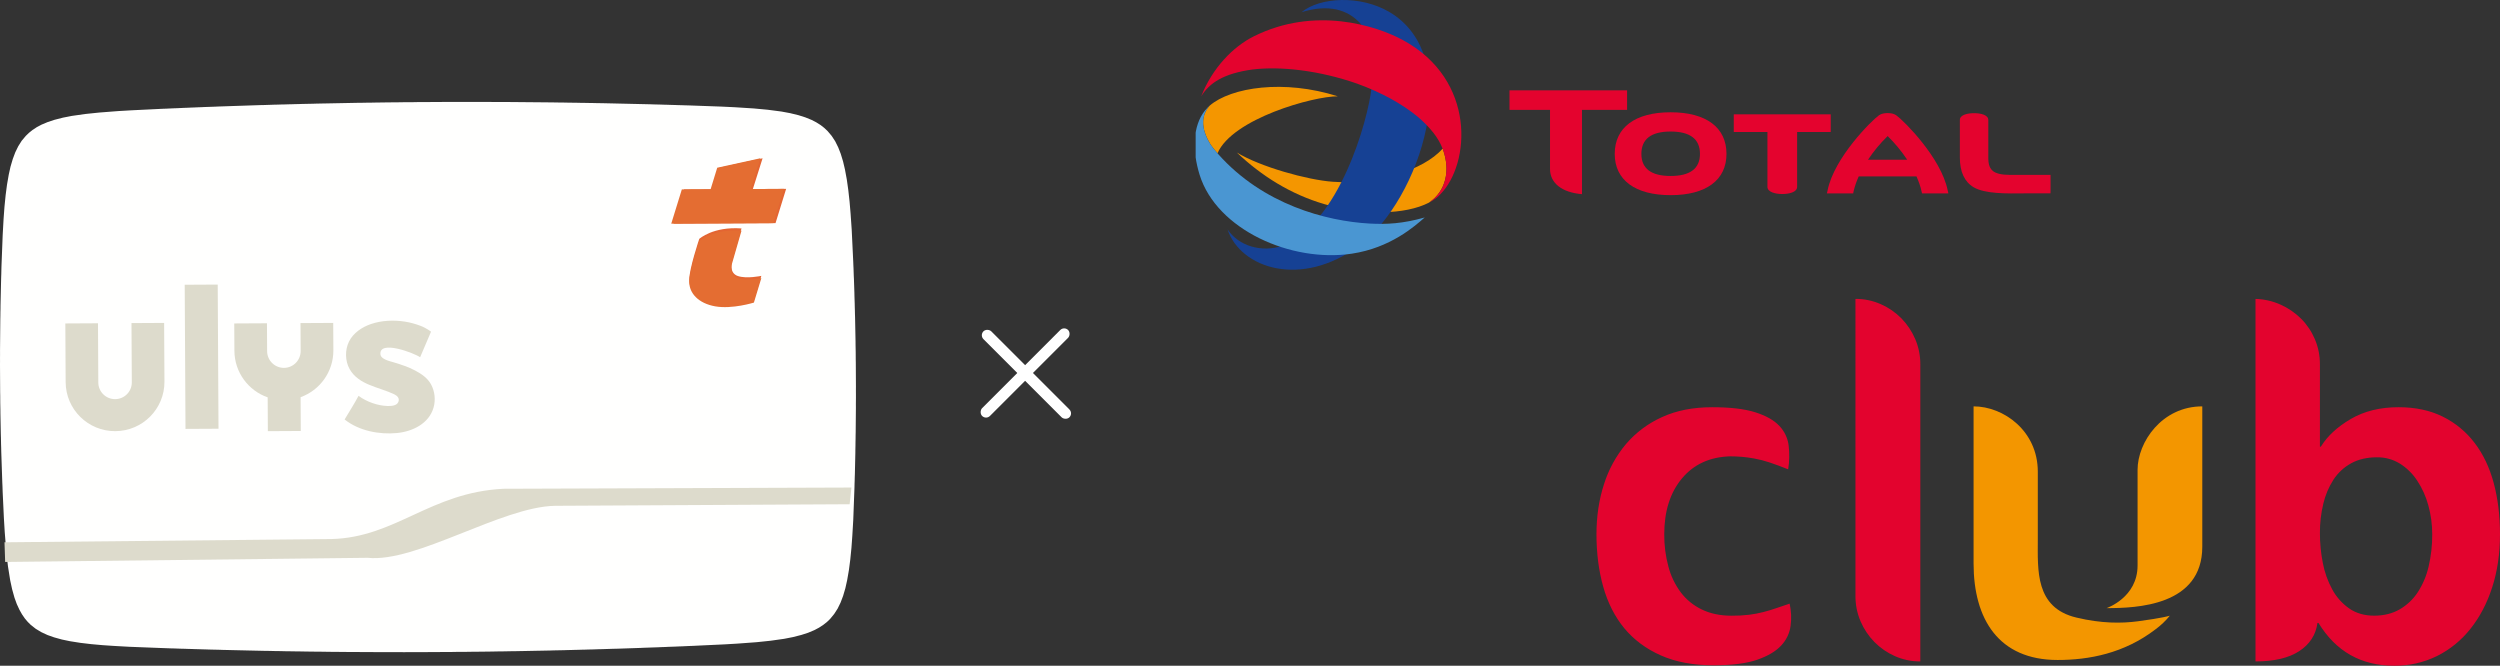
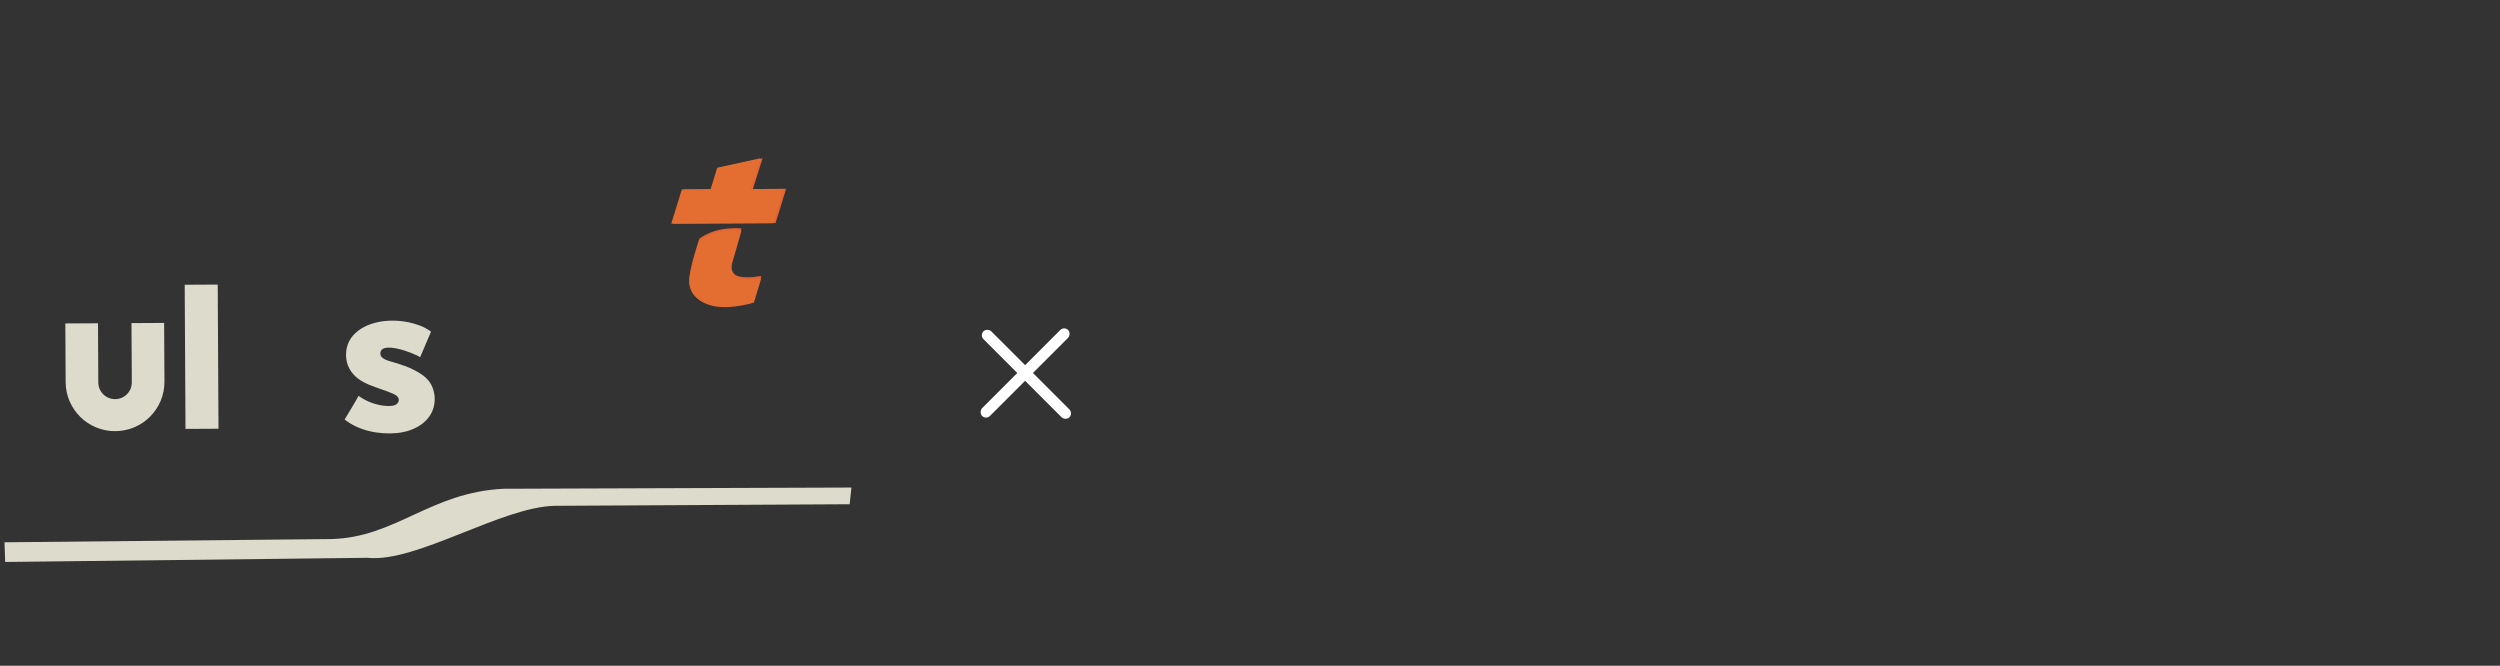
<svg xmlns="http://www.w3.org/2000/svg" width="368" height="98" viewBox="0 0 368 98" fill="none">
  <rect x="0" y="0" width="368" height="98" fill="#333333" stroke="none" />
-   <path fill-rule="evenodd" clip-rule="evenodd" d="M125.598 38.552L125.37 33.8L125.206 31.446L125.059 29.699L124.869 27.973L124.652 26.436L124.376 24.942L124.101 23.773L123.756 22.641L123.382 21.683L122.937 20.789L122.411 19.99L121.808 19.278L121.328 18.826L120.805 18.417L120.159 18.009L119.463 17.651L118.535 17.273L117.551 16.961L116.313 16.657L115.024 16.418L113.005 16.154L110.951 15.963L108.123 15.783L106.214 15.692L102.38 15.554L101.867 15.535L101.354 15.516L100.84 15.504L100.327 15.486L99.813 15.474L99.307 15.455L98.794 15.443L98.28 15.424L97.767 15.412L97.253 15.394L96.747 15.382L96.234 15.37L95.72 15.351L95.207 15.339L94.694 15.328L94.18 15.316L93.674 15.304L93.16 15.293L92.647 15.281L92.133 15.269L91.62 15.258L91.107 15.246L90.6 15.234L90.087 15.222L89.574 15.211L89.06 15.199L88.547 15.188L88.033 15.183L87.52 15.171L87.014 15.16L86.5 15.155L85.987 15.143L85.474 15.139L84.96 15.127L84.447 15.123L83.94 15.111L83.427 15.107L82.914 15.095L82.4 15.09L81.887 15.086L81.374 15.074L80.86 15.07L80.354 15.065L79.841 15.061L79.327 15.056L78.814 15.052L78.301 15.047L77.787 15.043L77.274 15.038L76.768 15.034L76.254 15.029L75.741 15.025L75.228 15.02L74.714 15.016L74.201 15.019L73.687 15.014L73.174 15.01L72.668 15.012L72.155 15.008L71.641 15.004L71.128 15.006L70.614 15.002L70.101 15.005L69.588 15L69.081 15.003L68.568 15.005L68.055 15.001L67.541 15.004L67.028 15.006L66.515 15.009L66.001 15.005L65.495 15.007L64.982 15.01L64.469 15.013L63.955 15.016L63.442 15.019L62.928 15.021L62.415 15.024L61.903 15.027L61.396 15.029L60.882 15.039L60.369 15.042L59.856 15.045L59.342 15.048L58.83 15.058L58.316 15.06L57.809 15.063L57.296 15.073L56.783 15.076L56.27 15.086L55.757 15.089L55.244 15.098L54.73 15.108L54.217 15.111L53.197 15.131L52.684 15.134L52.171 15.144L51.658 15.154L51.144 15.164L50.63 15.174L50.124 15.184L49.612 15.194L49.098 15.204L48.585 15.214L48.072 15.224L47.558 15.233L47.044 15.243L46.539 15.254L46.026 15.271L45.512 15.28L44.999 15.291L44.485 15.301L43.972 15.318L43.459 15.328L42.953 15.345L42.44 15.355L41.927 15.372L41.413 15.382L40.899 15.399L40.386 15.409L39.881 15.427L39.367 15.444L38.854 15.461L38.34 15.471L37.827 15.488L37.313 15.505L36.8 15.522L36.295 15.54L35.782 15.557L35.268 15.574L34.755 15.591L34.241 15.608L33.728 15.625L33.223 15.643L32.709 15.66L32.195 15.677L31.682 15.701L31.169 15.719L30.656 15.736L30.15 15.753L29.637 15.777L29.123 15.795L28.61 15.819L28.096 15.836L27.591 15.861L27.078 15.878L26.565 15.902L26.051 15.927L25.538 15.944L25.024 15.968L24.519 15.993L24.006 16.01L23.492 16.034C23.492 16.034 23.181 16.05 23.181 16.05L19.35 16.237L17.442 16.348L14.623 16.566L12.564 16.779L10.555 17.064L9.27 17.317L8.028 17.634L7.046 17.957L6.123 18.344L5.431 18.709L4.789 19.132L4.271 19.546L3.796 20.004L3.193 20.722L2.683 21.534L2.247 22.425L1.884 23.395L1.55 24.523L1.289 25.702L1.029 27.199L0.828 28.739L0.656 30.466L0.528 32.215L0.396 34.57L0.212 39.325L0.189 40.343L0.17 40.856L0.076 44.952L0.072 45.465L0.06 45.971L0.055 46.484L0.044 46.997L0.003 51.605L0.006 52.118L0.002 52.631L0.004 53.144L0 53.65L0.022 57.745L0.032 58.258L0.037 59.284L0.057 60.309L0.06 60.815L0.12 63.892L0.137 64.398L0.157 65.423L0.174 65.936L0.184 66.449L0.339 71.049L0.364 71.562L0.381 72.075C0.381 72.075 0.39 72.364 0.39 72.364L0.577 76.336L0.696 78.314L0.929 81.239L1.171 83.354L1.501 85.425L1.783 86.731L2.136 87.993L2.474 88.923L2.876 89.788L3.249 90.444L3.664 91.048L4.086 91.544L4.544 91.997L5.277 92.571L6.09 93.057L6.996 93.478L7.967 93.82L9.118 94.139L10.305 94.386L11.846 94.63L13.424 94.817L15.087 94.966L16.773 95.08L19.037 95.206L23.607 95.384L24.12 95.402L24.634 95.421L25.148 95.44L25.654 95.451L26.167 95.471L26.681 95.49L27.194 95.501L27.707 95.521L28.221 95.532L28.727 95.551L29.241 95.563L29.754 95.581L30.267 95.594L30.781 95.612L31.294 95.624L31.8 95.635L32.314 95.647L32.827 95.667L33.341 95.677L33.854 95.69L34.368 95.702L34.874 95.713L35.387 95.725L35.901 95.736L36.414 95.749L36.928 95.76L37.441 95.772L37.947 95.783L38.461 95.795L38.974 95.806L39.487 95.811L40.001 95.822L40.514 95.835L41.02 95.839L41.534 95.85L42.047 95.863L42.561 95.867L43.074 95.878L43.587 95.883L44.101 95.888L44.607 95.899L45.12 95.904L45.634 95.915L46.147 95.92L46.661 95.924L47.174 95.929L47.688 95.933L48.193 95.945L48.707 95.95L49.22 95.954L49.734 95.958L50.247 95.963L51.274 95.972L51.78 95.976L52.293 95.973L52.807 95.978L53.32 95.983L53.834 95.987L54.347 95.985L54.86 95.988L55.366 95.993L55.88 95.99L56.393 95.996L56.907 95.993L57.42 95.997L57.933 95.995L58.447 95.998L58.953 95.996L59.466 96L59.98 95.997L60.493 95.995L61.006 95.992L61.519 95.997L62.033 95.994L62.546 95.991L63.052 95.989L63.566 95.986L64.079 95.983L64.592 95.98L65.106 95.978L65.619 95.975L66.132 95.972L66.638 95.969L67.152 95.959L67.665 95.956L68.178 95.953L68.692 95.951L69.205 95.941L69.719 95.938L70.232 95.935L70.738 95.926L71.251 95.923L71.764 95.913L72.278 95.91L72.791 95.9L73.305 95.89L73.818 95.887L74.324 95.878L74.837 95.868L75.351 95.858L75.864 95.855L76.377 95.844L76.891 95.835L77.404 95.825L77.91 95.815L78.423 95.805L78.936 95.794L79.45 95.785L79.963 95.775L80.476 95.765L80.99 95.755L81.496 95.738L82.009 95.728L82.523 95.718L83.036 95.708L83.549 95.69L84.062 95.68L84.576 95.664L85.082 95.653L85.595 95.637L86.108 95.627L86.621 95.609L87.135 95.6L87.648 95.583L88.161 95.564L88.667 95.555L89.181 95.537L89.694 95.521L90.207 95.503L90.72 95.493L91.234 95.477L91.74 95.459L92.253 95.442L92.766 95.424L93.279 95.408L93.793 95.39L94.306 95.373L94.812 95.348L95.325 95.332L95.839 95.314L96.352 95.297L96.865 95.28L97.378 95.255L97.885 95.239L98.398 95.213L98.911 95.197L99.424 95.179L99.937 95.155L100.451 95.138L100.957 95.113L101.47 95.09L101.983 95.072L102.497 95.047C102.497 95.047 102.807 95.032 102.807 95.031L106.639 94.852L108.54 94.74L111.366 94.531L113.418 94.317L115.434 94.032L116.719 93.78L117.962 93.462L118.942 93.146L119.866 92.758L120.558 92.393L121.199 91.971L121.719 91.564L122.193 91.106L122.789 90.381L123.306 89.576L123.741 88.678L124.105 87.716L124.438 86.587L124.7 85.408L124.96 83.912L125.161 82.372L125.333 80.645L125.46 78.896L125.599 76.54C125.599 76.54 125.776 71.786 125.777 71.786L125.788 71.273L125.807 70.76L125.819 70.248L125.838 69.734L125.849 69.229L125.908 66.664L125.912 66.158L125.924 65.646L125.929 65.133L125.941 64.62L125.945 64.107L125.957 63.594L125.961 63.088L125.988 60.011L125.985 59.505L125.99 58.992L125.994 58.479L125.992 57.967L125.989 57.454L125.993 56.941L125.974 53.358L125.964 52.845L125.962 52.332L125.959 51.827L125.939 50.801L125.936 50.288L125.866 46.705L125.849 46.193L125.839 45.679L125.822 45.167L125.812 44.662L125.794 44.149L125.777 43.636L125.767 43.123L125.699 41.08L125.674 40.567L125.64 39.542L125.615 39.029C125.615 39.029 125.598 38.552 125.598 38.552Z" fill="#FFFFFE" />
  <path fill-rule="evenodd" clip-rule="evenodd" d="M125.069 74.224L81.707 74.455C73.848 74.587 61.245 82.879 54.103 82.108L0.76 82.722L0.662 79.826L48.758 79.349C58.243 79.119 63.311 72.486 74.104 71.947L125.33 71.766L125.069 74.224Z" fill="#DDDBCC" />
  <path fill-rule="evenodd" clip-rule="evenodd" d="M112.252 23.299L105.908 24.688L104.933 27.858L100.699 27.88L99.139 32.926L114.157 32.847L115.718 27.802L110.821 27.827L112.252 23.299Z" fill="#E36532" />
  <path fill-rule="evenodd" clip-rule="evenodd" d="M109.149 33.624L107.734 38.537C107.734 38.537 107.284 40.174 108.597 40.625C109.91 41.076 112.069 40.606 112.069 40.606L110.975 44.209C110.975 44.209 107.77 45.207 105.278 44.763C102.786 44.319 101.468 42.822 101.459 41.187C101.45 39.551 102.933 35.162 102.933 35.162C102.933 35.162 104.955 33.32 109.149 33.624Z" fill="#E36532" />
  <path fill-rule="evenodd" clip-rule="evenodd" d="M63.457 56.595C64.007 57.614 64.139 58.872 63.823 59.983C63.147 62.364 60.72 63.519 58.435 63.742C55.822 63.996 52.825 63.419 50.728 61.747C51.429 60.56 52.132 59.48 52.779 58.265C53.963 59.159 55.642 59.722 57.016 59.761C57.532 59.773 58.353 59.76 58.617 59.209C58.881 58.66 58.496 58.265 58.042 58.044C55.82 56.969 52.797 56.701 51.463 54.326C50.787 53.122 50.764 51.516 51.371 50.281C51.999 49.002 53.292 48.147 54.606 47.698C56.172 47.163 57.944 47.088 59.571 47.338C60.354 47.457 61.13 47.672 61.871 47.95C62.8 48.298 63.448 48.825 63.448 48.825C63.448 48.825 62.148 51.876 61.841 52.587C61.035 51.998 55.782 49.975 56 52.16C56.074 52.894 57.362 53.155 57.947 53.333C59.02 53.663 60.112 54.01 61.106 54.539C62.044 55.04 62.936 55.636 63.457 56.595Z" fill="#DDDBCC" />
-   <path fill-rule="evenodd" clip-rule="evenodd" d="M49.05 47.533L49.072 51.554C49.089 54.736 47.074 57.449 44.248 58.466L44.274 63.441L39.428 63.467L39.402 58.492C36.565 57.506 34.521 54.812 34.504 51.633L34.482 47.611L39.297 47.585L39.319 51.688C39.327 53.055 40.437 54.158 41.802 54.151C43.166 54.144 44.264 53.029 44.257 51.661L44.235 47.559L49.05 47.533Z" fill="#DDDBCC" />
  <path fill-rule="evenodd" clip-rule="evenodd" d="M27.305 63.135L32.163 63.109L32.048 41.889L27.189 41.915L27.305 63.135Z" fill="#DDDBCC" />
  <path fill-rule="evenodd" clip-rule="evenodd" d="M24.16 47.533L24.207 56.177C24.228 60.183 20.991 63.446 16.974 63.467C12.96 63.489 9.685 60.26 9.664 56.255L9.617 47.611L14.424 47.585L14.471 56.31C14.479 57.668 15.587 58.761 16.949 58.754C18.311 58.747 19.41 57.642 19.402 56.284L19.355 47.559L24.16 47.533Z" fill="#DDDBCC" />
  <path fill-rule="evenodd" clip-rule="evenodd" d="M111.92 23.299L105.576 24.688L104.601 27.858L100.367 27.88L98.807 32.926L113.825 32.847L115.386 27.802L110.49 27.827L111.92 23.299Z" fill="#E46D32" />
  <path fill-rule="evenodd" clip-rule="evenodd" d="M109.149 33.956L107.734 38.869C107.734 38.869 107.284 40.506 108.597 40.957C109.91 41.408 112.069 40.939 112.069 40.939L110.975 44.542C110.975 44.542 107.77 45.54 105.278 45.095C102.786 44.651 101.468 43.154 101.459 41.518C101.45 39.884 102.934 35.494 102.934 35.494C102.934 35.494 104.955 33.652 109.149 33.956Z" fill="#E46D32" />
  <rect x="144.189" y="49.346" width="1.627" height="17.896" rx="0.813" transform="rotate(-45 144.189 49.346)" fill="white" />
  <rect x="156.648" y="48" width="1.627" height="17.896" rx="0.813" transform="rotate(45 156.648 48)" fill="white" />
  <g clip-path="url(#clip0)">
    <path d="M212.444 22.128C212.418 22.046 212.387 21.966 212.354 21.882C209.493 25.123 202.472 27.22 196.156 26.753C192.433 26.478 185.542 24.568 182.066 22.455C185.737 25.946 190.038 28.604 194.905 30.037C200.688 31.741 206.859 31.627 210.336 29.828C212.887 28.12 213.463 25.074 212.444 22.128" fill="#F49600" />
    <path d="M204.487 1.749C215.876 8.421 209.098 29.423 200.036 36.169C191.602 42.445 182.634 39.553 180.689 33.768C182.39 36.273 185.761 37.185 188.756 36.188C197.08 32.876 201.366 17.909 201.92 12.709C202.292 8.235 201.702 5.232 200.138 3.337C198.346 1.456 195.599 0.545 191.58 1.798C194.346 -0.456 200.264 -0.721 204.487 1.749" fill="#164194" />
    <path d="M210.86 29.529C210.902 29.507 210.952 29.475 210.996 29.445C211 29.44 211.012 29.435 211.02 29.429C211.251 29.277 211.485 29.106 211.702 28.91C211.797 28.82 211.9 28.727 211.998 28.62C216.429 24.159 217.369 11.75 206.457 5.872C202.571 3.78 193.533 0.851 184.524 5.368C181.546 6.859 178.472 9.964 176.814 14.181C178.038 12.18 180.151 10.822 184.316 10.236C188.473 9.72 194.2 10.361 199.803 12.324C203.417 13.643 206.342 15.279 208.624 17.13C210.511 18.735 211.723 20.257 212.352 21.884C212.385 21.967 212.414 22.046 212.442 22.128C213.461 25.074 212.885 28.12 210.337 29.828C210.335 29.832 210.339 29.825 210.337 29.828C210.452 29.768 210.57 29.705 210.699 29.628C210.715 29.619 210.732 29.608 210.748 29.596C210.781 29.578 210.82 29.558 210.86 29.529Z" fill="#E4032E" />
    <path d="M178.225 21.32C178.436 21.65 178.906 22.21 179.215 22.566C181.406 17.459 193.393 14.141 196.928 14.179C188.987 11.641 181.201 12.853 178.068 15.548C176.931 16.805 176.579 18.691 178.225 21.32Z" fill="#F49600" />
    <path d="M201.599 32.907C195.221 32.553 185.922 30.109 179.335 22.701C179.302 22.659 179.262 22.615 179.216 22.566C178.906 22.21 178.436 21.652 178.224 21.32C176.578 18.69 176.932 16.805 178.068 15.547C177.864 15.733 177.609 15.964 177.322 16.333C175.635 18.497 175.433 22.01 176.583 25.732C179.095 33.816 190.068 38.679 198.981 37.342C204.671 36.49 208.237 33.312 209.72 32.011C206.498 32.921 204.115 33.045 201.599 32.907" fill="#4A96D2" />
    <path d="M245.918 16.527C240.691 16.527 237.688 18.763 237.688 22.652C237.688 26.5 240.691 28.727 245.918 28.727C251.15 28.727 254.139 26.5 254.139 22.652C254.139 18.763 251.15 16.527 245.918 16.527V16.527ZM245.918 25.904C243.06 25.904 241.612 24.818 241.612 22.652C241.612 20.46 243.06 19.361 245.918 19.361C248.775 19.361 250.234 20.46 250.234 22.652C250.234 24.818 248.775 25.904 245.918 25.904Z" fill="#E4032E" />
    <path d="M255.211 16.827V19.43H260.167V27.506C260.167 28.278 261.349 28.559 262.348 28.559C263.352 28.559 264.536 28.291 264.536 27.506V19.43H269.483V16.827H255.211Z" fill="#E4032E" />
    <path d="M295.851 25.743C294.64 25.743 293.807 25.539 293.351 25.169C292.761 24.669 292.696 23.933 292.678 23.368V17.668C292.678 16.909 291.556 16.659 290.591 16.659C289.622 16.659 288.49 16.909 288.49 17.654V23.177C288.49 25.287 289.169 26.765 290.529 27.57C292.206 28.537 295.251 28.5 298.179 28.462H301.831L301.841 27.939V25.743H295.851Z" fill="#E4032E" />
    <path d="M228.163 24.879C228.163 26.938 229.906 28.34 232.866 28.579V16.17H239.508V13.3H222.199V16.17H228.163V24.879Z" fill="#E4032E" />
-     <path d="M286.799 28.465L286.694 27.997C285.721 23.226 280.259 17.774 279.125 16.969C278.76 16.721 278.37 16.657 277.865 16.645C277.349 16.657 276.946 16.721 276.584 16.969C275.456 17.774 269.988 23.226 269.028 27.997L268.92 28.465H272.788L272.857 28.13C273.015 27.451 273.265 26.72 273.603 25.965H282.105C282.44 26.72 282.699 27.451 282.842 28.13L282.925 28.465H286.799ZM274.97 23.516C275.782 22.288 276.768 21.092 277.865 20.029C278.949 21.092 279.924 22.288 280.742 23.516H274.97Z" fill="#E4032E" />
  </g>
  <g clip-path="url(#clip1)">
    <path d="M263.29 65.577C263.156 64.485 262.668 63.465 261.901 62.672C261.117 61.846 259.941 61.185 258.373 60.688C256.805 60.191 254.69 59.943 252.026 59.944C249.223 59.944 246.764 60.428 244.651 61.397C242.608 62.313 240.795 63.669 239.342 65.366C237.883 67.108 236.783 69.118 236.105 71.283C235.368 73.551 235 76.007 235 78.652C235 81.442 235.333 84.017 235.998 86.378C236.663 88.739 237.694 90.77 239.092 92.472C240.499 94.172 242.295 95.507 244.478 96.477C246.661 97.447 249.25 97.93 252.245 97.929C254.953 97.929 257.091 97.657 258.658 97.114C260.225 96.57 261.402 95.873 262.189 95.023C262.948 94.224 263.434 93.207 263.577 92.118C263.72 91.031 263.672 89.928 263.435 88.857C262.722 89.096 262.057 89.318 261.441 89.531C260.824 89.743 260.191 89.94 259.549 90.098C258.869 90.272 258.179 90.404 257.482 90.492C256.619 90.593 255.75 90.64 254.881 90.632C253.218 90.632 251.757 90.326 250.499 89.713C249.281 89.13 248.221 88.266 247.407 87.193C246.563 86.056 245.945 84.77 245.588 83.402C245.172 81.853 244.966 80.255 244.977 78.652C244.977 75.252 245.843 72.513 247.577 70.433C249.31 68.353 251.673 67.266 254.666 67.172C255.236 67.172 255.806 67.197 256.382 67.243C256.957 67.289 257.569 67.374 258.229 67.492C258.978 67.631 259.715 67.82 260.437 68.059C261.246 68.322 262.173 68.664 263.218 69.086C263.406 67.925 263.43 66.744 263.288 65.577H263.29ZM273.123 87.723C273.114 89.001 273.368 90.268 273.87 91.445C274.352 92.576 275.042 93.61 275.902 94.492C276.769 95.374 277.797 96.084 278.931 96.583C280.108 97.106 281.383 97.371 282.672 97.362V53.637C282.681 52.359 282.426 51.093 281.923 49.917C281.441 48.785 280.752 47.751 279.892 46.869C279.025 45.988 277.998 45.279 276.866 44.779C275.689 44.256 274.413 43.99 273.124 44L273.123 87.723ZM341.277 91.693C343.848 95.898 347.563 97.998 352.423 97.993C354.601 98.017 356.755 97.532 358.71 96.577C360.63 95.62 362.314 94.253 363.641 92.572C365.021 90.847 366.093 88.804 366.856 86.442C367.619 84.08 368 81.481 367.999 78.645C367.999 75.907 367.691 73.392 367.075 71.099C366.459 68.807 365.517 66.834 364.25 65.181C363.013 63.551 361.409 62.231 359.567 61.326C357.711 60.404 355.544 59.943 353.067 59.942C350.351 59.942 348.004 60.521 346.027 61.679C344.05 62.837 342.585 64.193 341.633 65.748H341.492V53.637C341.5 52.359 341.246 51.093 340.744 49.917C340.267 48.792 339.578 47.77 338.713 46.904C337.846 46.047 336.833 45.351 335.719 44.85C334.552 44.324 333.29 44.035 332.009 44V97.362C334.764 97.362 336.914 96.854 338.459 95.839C340.004 94.824 340.895 93.442 341.13 91.693H341.277ZM341.988 74.152C342.283 72.896 342.789 71.697 343.485 70.608C344.139 69.604 345.033 68.776 346.087 68.198C347.155 67.608 348.425 67.313 349.898 67.314C351.08 67.299 352.241 67.617 353.248 68.233C354.276 68.876 355.151 69.735 355.812 70.749C356.552 71.87 357.106 73.103 357.452 74.399C357.834 75.785 358.027 77.215 358.023 78.652C358.035 80.251 357.856 81.846 357.489 83.402C357.182 84.749 356.639 86.033 355.885 87.193C355.205 88.228 354.29 89.089 353.214 89.708C352.145 90.32 350.898 90.627 349.473 90.627C348.049 90.627 346.825 90.273 345.803 89.565C344.764 88.837 343.91 87.878 343.308 86.765C342.644 85.545 342.175 84.23 341.918 82.867C341.632 81.408 341.489 79.924 341.492 78.438C341.484 76.994 341.651 75.554 341.99 74.15" fill="#E3032E" />
    <path d="M319.403 90.626C318.79 91.38 318.084 92.053 317.3 92.629C312.64 96.204 307.459 97.149 302.879 97.149C294.205 97.149 290.51 91.139 290.51 82.938V59.817C294.918 59.817 299.965 63.422 299.965 69.431V79.407C299.965 83.932 299.549 89.452 305.641 90.905C309.336 91.79 312.286 91.77 314.679 91.455C318.385 90.968 319.404 90.63 319.404 90.63" fill="#F39600" />
    <path d="M324.177 59.817V80.473C324.177 89.192 314.498 89.517 310.084 89.517C310.084 89.517 314.651 87.978 314.651 83.241V69.149C314.651 65.121 318.205 59.817 324.177 59.817" fill="#F39600" />
  </g>
  <defs>
    <clipPath id="clip0">
-       <rect width="126" height="42" fill="white" transform="translate(176)" />
-     </clipPath>
+       </clipPath>
    <clipPath id="clip1">
-       <rect width="133" height="54" fill="white" transform="translate(235 44)" />
-     </clipPath>
+       </clipPath>
  </defs>
</svg>